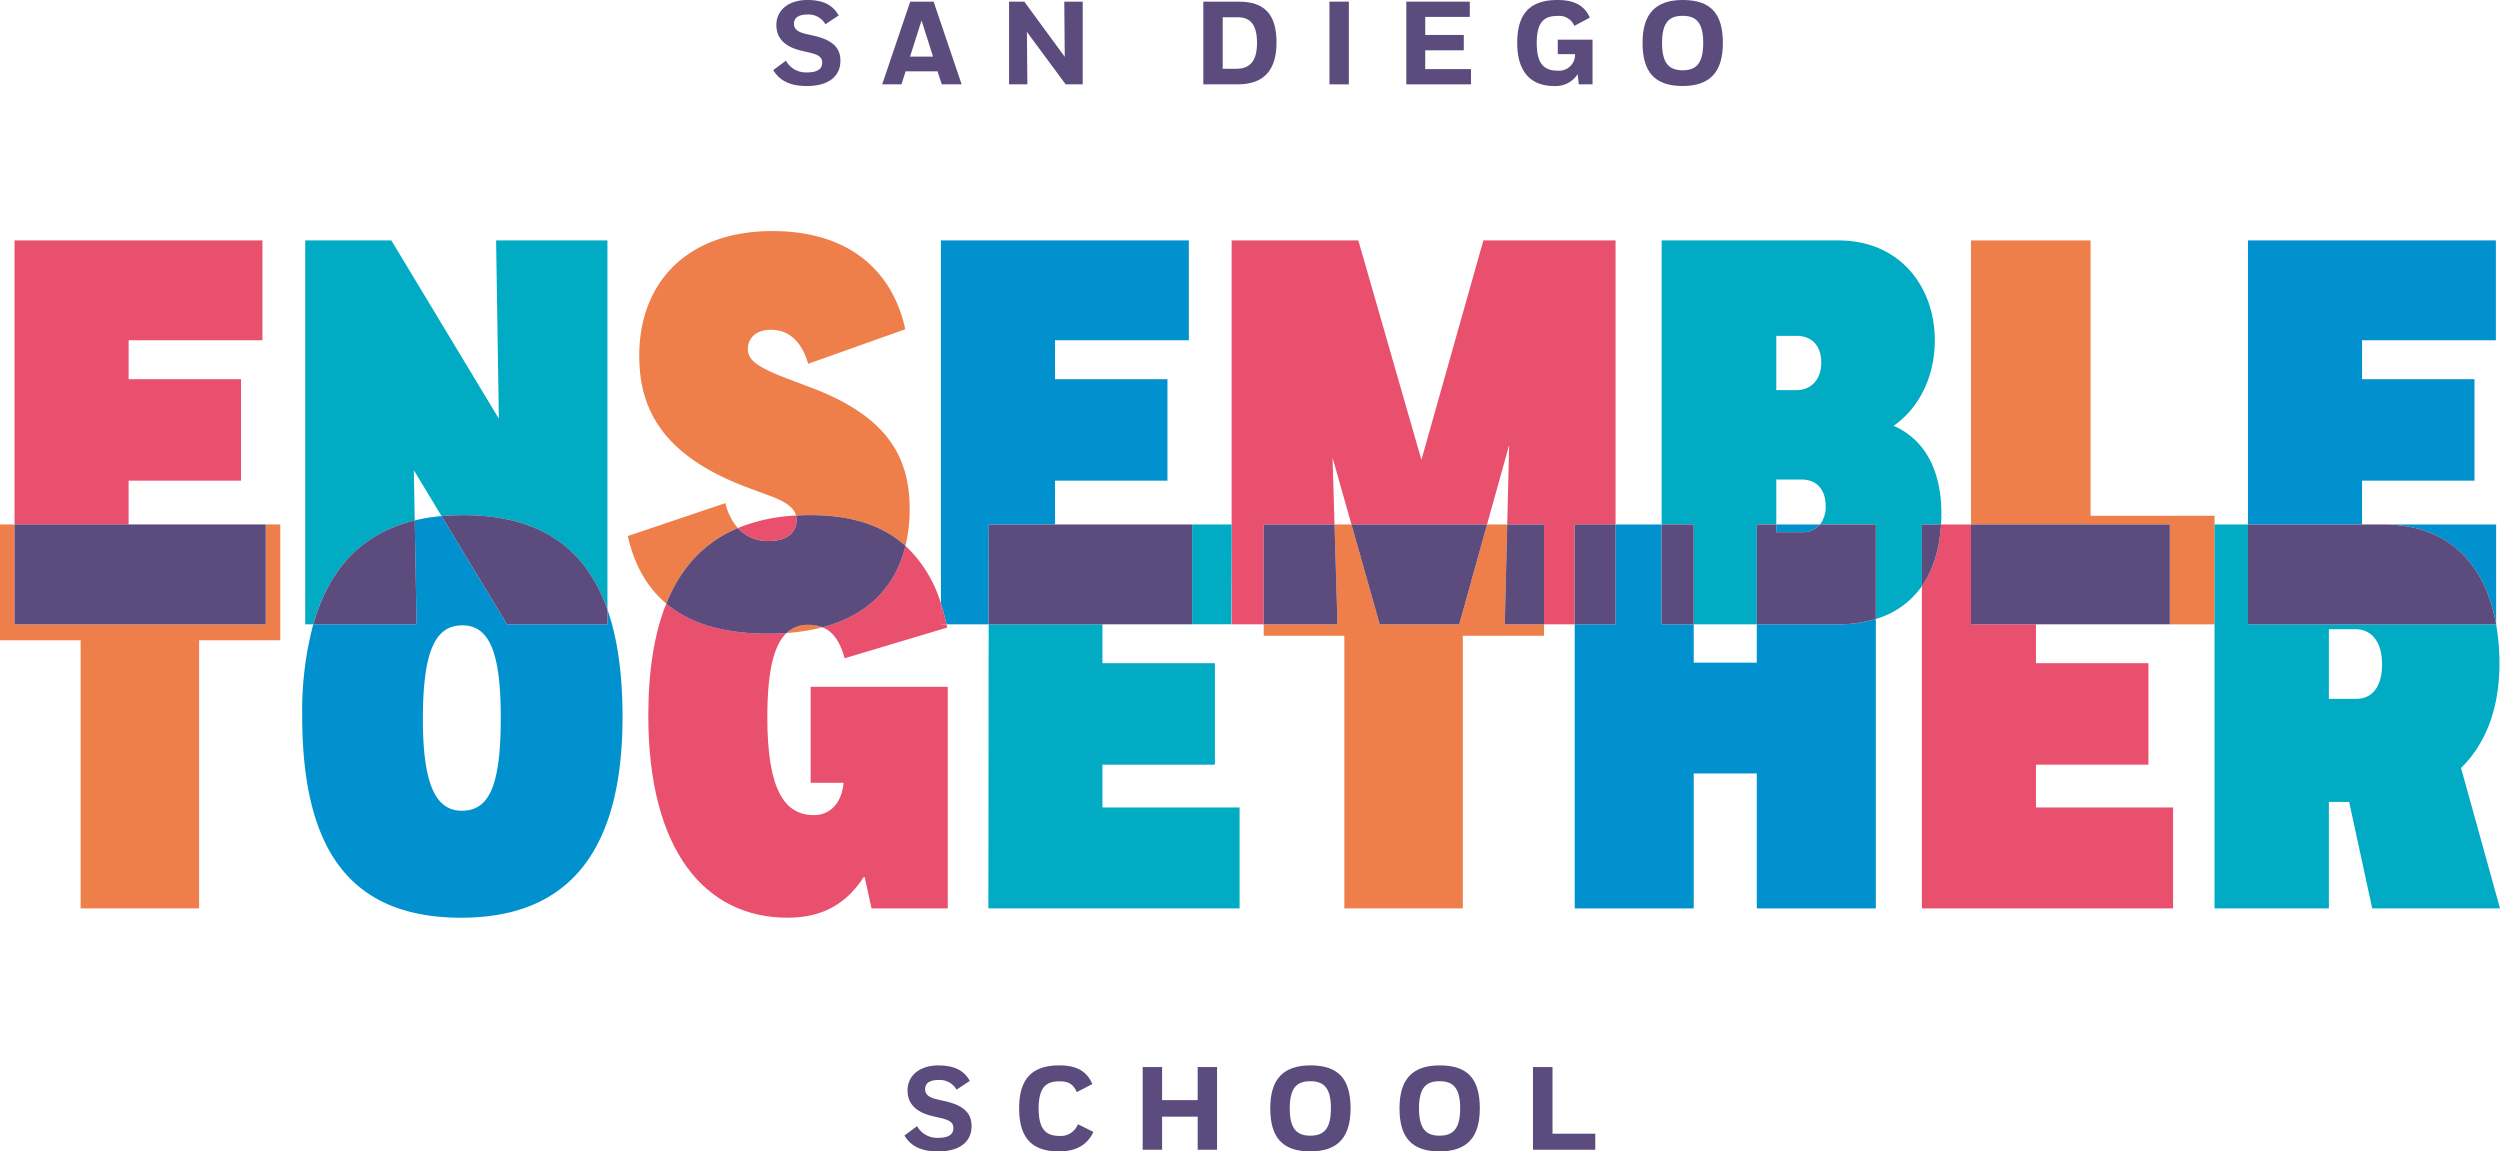
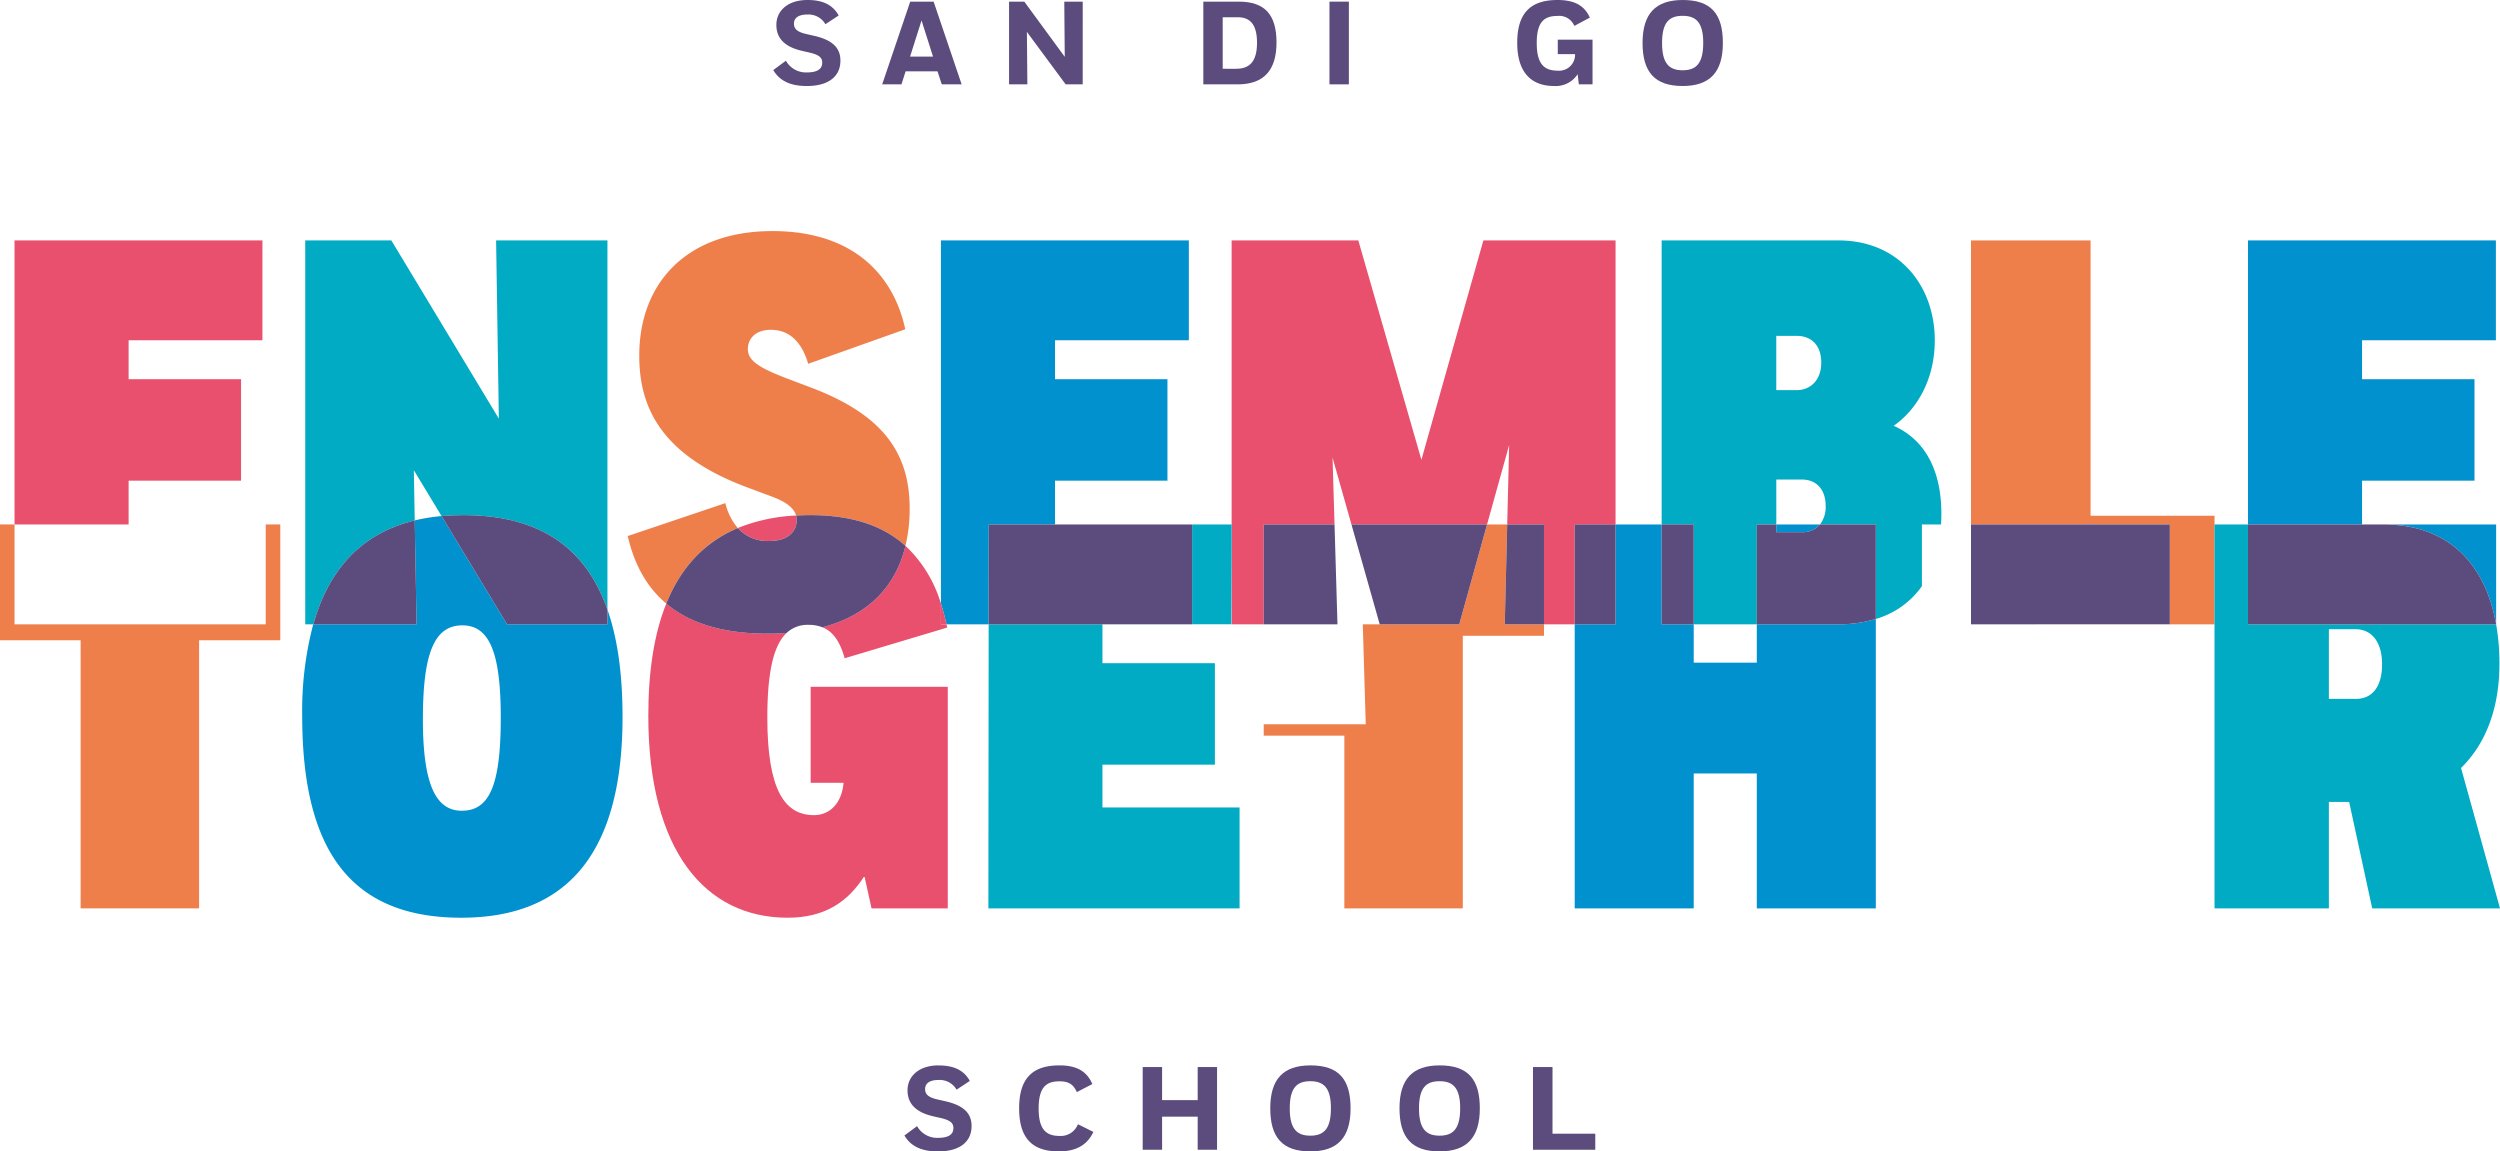
<svg xmlns="http://www.w3.org/2000/svg" id="Group_606" data-name="Group 606" width="561.028" height="258.39" viewBox="0 0 561.028 258.39">
  <defs>
    <clipPath id="clip-path">
      <rect id="Rectangle_487" data-name="Rectangle 487" width="561.028" height="258.39" fill="none" />
    </clipPath>
  </defs>
  <g id="Group_605" data-name="Group 605" clip-path="url(#clip-path)">
    <path id="Path_3843" data-name="Path 3843" d="M303.354,348.3c-4.4,0-6.978,2.415-6.978,5.6,0,2.732,1.563,4.854,5.7,5.809l1.833.421c2.151.507,2.761,1.167,2.761,2.23,0,1.457-1.114,2.2-3.45,2.2a5.146,5.146,0,0,1-4.7-2.63l-2.842,2.1c1.617,2.755,4.4,3.579,7.537,3.579,4.827,0,7.534-2.119,7.534-5.7,0-2.81-1.7-4.615-5.917-5.569l-1.857-.424c-2.15-.5-2.652-1.3-2.652-2.3,0-1.2.874-2.044,3.051-2.044a4.363,4.363,0,0,1,4.006,2.175l2.974-1.962c-1.407-2.547-3.8-3.475-7.006-3.475" transform="translate(-92.716 -109.215)" fill="#5b4c7d" />
    <path id="Path_3844" data-name="Path 3844" d="M342.228,348.3c-6.025,0-9.049,2.867-9.049,9.626,0,6.631,2.862,9.677,8.915,9.677,3.928,0,6.4-1.485,7.748-4.375l-3.476-1.723a4.111,4.111,0,0,1-4.139,2.624c-2.973,0-4.671-1.43-4.671-6.151,0-4.773,1.7-6.1,4.644-6.1,1.991,0,3.078.557,3.926,2.414l3.477-1.8c-1.246-2.972-3.663-4.193-7.376-4.193" transform="translate(-104.473 -109.215)" fill="#5b4c7d" />
    <path id="Path_3845" data-name="Path 3845" d="M385.914,348.842v7.424h-7.986v-7.424h-4.354V367.4h4.354v-7.424h7.986V367.4h4.347V348.842Z" transform="translate(-117.14 -109.385)" fill="#5b4c7d" />
    <path id="Path_3846" data-name="Path 3846" d="M424.3,348.3c-6.1,0-9.023,3.076-9.023,9.626s2.731,9.677,9,9.677c6.1,0,9.023-3.1,9.023-9.649s-2.654-9.653-9-9.653m-.027,15.774c-3.054,0-4.62-1.562-4.62-6.1,0-4.638,1.566-6.122,4.62-6.122s4.617,1.536,4.617,6.072c0,4.614-1.569,6.148-4.617,6.148" transform="translate(-130.217 -109.216)" fill="#5b4c7d" />
    <path id="Path_3847" data-name="Path 3847" d="M466.552,348.3c-6.105,0-9.025,3.076-9.025,9.626s2.731,9.677,9,9.677c6.1,0,9.025-3.1,9.025-9.649s-2.656-9.653-9-9.653m-.03,15.774c-3.051,0-4.618-1.562-4.618-6.1,0-4.638,1.566-6.122,4.618-6.122s4.62,1.536,4.62,6.072c0,4.614-1.568,6.148-4.62,6.148" transform="translate(-143.464 -109.216)" fill="#5b4c7d" />
    <path id="Path_3848" data-name="Path 3848" d="M501.167,348.842V367.4h13.981V363.8h-9.6V348.842Z" transform="translate(-157.148 -109.385)" fill="#5b4c7d" />
    <path id="Path_3849" data-name="Path 3849" d="M260.475,0c-4.4,0-6.98,2.411-6.98,5.592,0,2.735,1.566,4.854,5.7,5.807l1.833.426c2.146.5,2.758,1.17,2.758,2.228,0,1.455-1.114,2.2-3.449,2.2a5.148,5.148,0,0,1-4.7-2.627l-2.838,2.1c1.617,2.755,4.4,3.577,7.534,3.577,4.83,0,7.536-2.12,7.536-5.7,0-2.81-1.7-4.614-5.918-5.571L260.1,7.608c-2.151-.506-2.656-1.3-2.656-2.306,0-1.191.877-2.044,3.054-2.044a4.373,4.373,0,0,1,4.007,2.178l2.97-1.963C266.072.924,263.685,0,260.475,0" transform="translate(-79.271)" fill="#5b4c7d" />
    <path id="Path_3850" data-name="Path 3850" d="M299.949.535H294.7L288.408,19.1h4.325l.928-2.917h7.163l.956,2.917h4.458Zm-5.282,12.331,2.574-8.112,2.573,8.112Z" transform="translate(-90.435 -0.168)" fill="#5b4c7d" />
    <path id="Path_3851" data-name="Path 3851" d="M346.415.535h-4.139l.105,12.384L333.305.535h-3.42V19.1h4.108l-.105-11.773,8.7,11.773h3.821Z" transform="translate(-103.44 -0.168)" fill="#5b4c7d" />
    <path id="Path_3852" data-name="Path 3852" d="M401.378.535h-7.986V19.1h7.693c5.917,0,8.732-3.181,8.732-9.413,0-6.283-2.681-9.15-8.439-9.15M397.743,15.6V4.039h3.4c2.782,0,4.3,1.669,4.3,5.727,0,4.375-1.806,5.835-4.672,5.835Z" transform="translate(-123.354 -0.168)" fill="#5b4c7d" />
    <rect id="Rectangle_483" data-name="Rectangle 483" width="4.354" height="18.563" transform="translate(298.347 0.367)" fill="#5b4c7d" />
-     <path id="Path_3853" data-name="Path 3853" d="M474,.535H459.756V19.1H474.27V15.675H464V11.46h8.654V8.012H464V3.958h10Z" transform="translate(-144.163 -0.168)" fill="#5b4c7d" />
    <path id="Path_3854" data-name="Path 3854" d="M505.065,0c-6.026,0-9.05,2.886-9.05,9.622,0,6.578,3.1,9.679,8.277,9.679a5.851,5.851,0,0,0,5.282-2.654l.267,2.283h3.075V8.907h-7.8v3.234h3.878v.215a3.579,3.579,0,0,1-3.9,3.5c-3.025,0-4.7-1.485-4.7-6.2s1.643-6.075,4.645-6.075a3.664,3.664,0,0,1,3.793,2.23l3.477-1.858C511.086,1.167,508.727,0,505.065,0" transform="translate(-155.533)" fill="#5b4c7d" />
    <path id="Path_3855" data-name="Path 3855" d="M546.012,0c-6.105,0-9.026,3.072-9.026,9.622s2.731,9.679,9,9.679c6.1,0,9.025-3.1,9.025-9.649S552.351,0,546.012,0m-.03,15.774c-3.051,0-4.616-1.566-4.616-6.1,0-4.642,1.565-6.122,4.616-6.122s4.62,1.535,4.62,6.067c0,4.616-1.569,6.153-4.62,6.153" transform="translate(-168.38)" fill="#5b4c7d" />
    <path id="Path_3856" data-name="Path 3856" d="M30.353,132.507H55.585V109.736H30.353V101H60.385V78.6H4.752v63.739h25.6Z" transform="translate(-1.49 -24.645)" fill="#e9506e" />
    <path id="Path_3857" data-name="Path 3857" d="M124.36,141.436l-.2-11.268,6.226,10.291c1.538-.141,3.131-.217,4.789-.217,17.327,0,27.6,7.4,32.433,21.213V78.6H142.622l.616,40-24.125-40H99.789v86.159h1.793c3.544-12.527,10.978-20.467,22.778-23.32" transform="translate(-31.29 -24.645)" fill="#00abc3" />
-     <path id="Path_3858" data-name="Path 3858" d="M257.112,206.108a43.813,43.813,0,0,0,8.074-1.292,8.33,8.33,0,0,0-3.136-.553,6.847,6.847,0,0,0-4.938,1.844" transform="translate(-80.621 -64.05)" fill="#ee7f4b" />
    <path id="Path_3859" data-name="Path 3859" d="M268.728,146.18a35.432,35.432,0,0,0,.942-8.353c0-12.307-5.785-20.923-21.909-27.077l-5.54-2.093c-6.77-2.584-8.862-4.185-8.862-6.646,0-2.216,1.6-4.309,5.17-4.309,4.677,0,7.139,3.447,8.37,7.631l21.785-7.755c-2.707-12.554-12.063-22.031-29.786-22.031-19.447,0-29.91,11.815-29.91,27.94,0,11.2,4.432,22.155,24.125,29.541L238.407,135c3.683,1.329,5.321,2.746,5.77,4.387,1.029-.058,2.074-.1,3.151-.1,8.718,0,15.984,2.011,21.4,6.894" transform="translate(-65.532 -23.689)" fill="#ee7f4b" />
    <path id="Path_3860" data-name="Path 3860" d="M229.918,170.077a13.353,13.353,0,0,1-2.784-5.592l-21.91,7.385c1.527,6.686,4.476,11.654,8.647,15.159q4.95-12.3,16.047-16.952" transform="translate(-64.351 -51.577)" fill="#ee7f4b" />
    <rect id="Rectangle_484" data-name="Rectangle 484" width="20.125" height="0.019" transform="translate(247.403 140.091)" fill="#0091ce" />
    <path id="Path_3861" data-name="Path 3861" d="M333.213,142.335v-9.828h25.232V109.736H333.213V101h30.032V78.6H307.612v81.513q.713,2.182,1.253,4.646h9.458l.023-22.42Z" transform="translate(-96.456 -24.645)" fill="#0091ce" />
    <path id="Path_3862" data-name="Path 3862" d="M488.807,142.335V78.6H459.143L445.235,127.83,431.08,78.6H402.648v63.739h.017l-.017,4.39v18.03h7.2v-22.42h15.891l-.444-15,4.242,15h30.429l4.962-17.828-.436,17.828h8.252v22.42h6.893v-22.42Z" transform="translate(-126.256 -24.645)" fill="#e9506e" />
    <path id="Path_3863" data-name="Path 3863" d="M605.93,142.335c.046-.8.074-1.607.074-2.442,0-8.986-3.2-16.371-10.708-19.695,5.292-3.692,9.231-10.462,9.231-19.2,0-11.94-7.755-22.4-21.663-22.4H543.232v63.739h7.2v22.42h14.155v-22.42h4.373V132.261h5.785c3.077,0,5.292,2.092,5.292,5.908a6.407,6.407,0,0,1-1.265,4.166h12.525v21.212a19.185,19.185,0,0,0,10.341-7.368V142.335ZM573.51,112.2h-4.554V100.013h4.554c3.077,0,5.539,1.846,5.539,6.03,0,3.816-2.338,6.155-5.539,6.155" transform="translate(-170.338 -24.645)" fill="#00abc3" />
    <path id="Path_3864" data-name="Path 3864" d="M699.014,140.385H671.2V78.6H644.365v63.739h44.615v22.4H658.947v.019h40.067V140.385Z" transform="translate(-202.05 -24.645)" fill="#ee7f4b" />
    <path id="Path_3865" data-name="Path 3865" d="M804.466,193.871h0v-22.42H779.114c14.867,0,22.988,9.1,25.352,22.42" transform="translate(-244.303 -53.761)" fill="#0091ce" />
    <path id="Path_3866" data-name="Path 3866" d="M760.517,132.507h25.232V109.736H760.517V101h30.032V78.6H734.916v63.739h25.6Z" transform="translate(-230.444 -24.645)" fill="#0091ce" />
    <path id="Path_3867" data-name="Path 3867" d="M59.634,193.871H3.262v-22.42H0v25.993H18.093V257.61H44.68V197.444H62.9V171.451H59.634Z" transform="translate(0 -53.761)" fill="#ee7f4b" />
-     <path id="Path_3868" data-name="Path 3868" d="M61.124,193.871v-22.42H4.752v22.42Z" transform="translate(-1.49 -53.761)" fill="#5b4c7d" />
    <path id="Path_3869" data-name="Path 3869" d="M167.3,193.014H144.774l-14.7-24.3a41.918,41.918,0,0,0-6.026.977l.415,23.32H101.272A75.932,75.932,0,0,0,98.8,213.55c0,29.171,10.093,45.3,35.7,45.3,24.863,0,36.186-15.878,36.186-45.049,0-9.428-1.075-17.484-3.384-24.082Zm-32.68,41.83c-5.907,0-8.739-6.032-8.739-20.555,0-15.139,2.708-21.047,8.863-21.047,6.032,0,8.615,6.03,8.615,20.678,0,15.016-2.462,20.925-8.739,20.925" transform="translate(-30.981 -52.904)" fill="#0091ce" />
    <path id="Path_3870" data-name="Path 3870" d="M149.151,168.4c-1.658,0-3.252.076-4.79.217l14.7,24.3h22.525v-3.3C176.75,175.8,166.478,168.4,149.151,168.4" transform="translate(-45.267 -52.805)" fill="#5b4c7d" />
    <path id="Path_3871" data-name="Path 3871" d="M125.179,170.141c-11.8,2.852-19.234,10.792-22.778,23.32h23.193Z" transform="translate(-32.109 -53.35)" fill="#5b4c7d" />
    <path id="Path_3872" data-name="Path 3872" d="M248.26,174.251c4.308,0,6.155-2.216,6.155-4.677a3.884,3.884,0,0,0-.138-1.03A39.318,39.318,0,0,0,241.2,171.35a8.988,8.988,0,0,0,7.061,2.9" transform="translate(-75.632 -52.849)" fill="#e9506e" />
    <path id="Path_3873" data-name="Path 3873" d="M295.465,191.419a29.155,29.155,0,0,0-7.959-12.974c-2.212,9.133-8.364,15.567-18.632,18.276,2.352.945,3.926,3.153,4.987,6.956l23.017-6.893c-.05-.244-.106-.478-.159-.719h-1.253Z" transform="translate(-84.309 -55.954)" fill="#e9506e" />
    <path id="Path_3874" data-name="Path 3874" d="M215.978,197.327q-4.034,10.027-4.031,25.194c0,30.279,12.8,45.3,31.262,45.3,8.37,0,13.54-3.57,17.232-9.355l1.6,7.262H279.15V216H248.379v21.54h7.385c-.369,4.431-2.954,7.262-6.646,7.262-6.524,0-10.463-5.538-10.463-21.909,0-10.323,1.433-16.238,4.3-18.957-1.322.093-2.689.144-4.108.144-9.511,0-17.282-2.061-22.864-6.75" transform="translate(-66.459 -61.875)" fill="#e9506e" />
    <path id="Path_3875" data-name="Path 3875" d="M271.5,175.3c-5.416-4.883-12.682-6.894-21.4-6.894-1.078,0-2.122.04-3.151.1a3.875,3.875,0,0,1,.138,1.029c0,2.462-1.847,4.677-6.155,4.677a8.99,8.99,0,0,1-7.062-2.9q-11.117,4.669-16.047,16.952c5.581,4.69,13.353,6.75,22.863,6.75q2.128,0,4.108-.144a6.846,6.846,0,0,1,4.937-1.844,8.314,8.314,0,0,1,3.136.553c10.268-2.709,16.42-9.143,18.633-18.276" transform="translate(-68.301 -52.805)" fill="#5b4c7d" />
    <path id="Path_3876" data-name="Path 3876" d="M307.612,201.991h1.253q-.541-2.464-1.253-4.646Z" transform="translate(-96.456 -61.88)" fill="#e9506e" />
    <path id="Path_3877" data-name="Path 3877" d="M323.121,267.852h56.373V245.2H348.722v-9.6h25.233V212.832H348.722v-8.72H323.186Z" transform="translate(-101.319 -64.003)" fill="#00abc3" />
    <path id="Path_3878" data-name="Path 3878" d="M389.736,171.451v22.4h8.793l.071-18.011v-4.39Z" transform="translate(-122.207 -53.761)" fill="#00abc3" />
    <path id="Path_3879" data-name="Path 3879" d="M338.106,171.451H323.239l-.023,22.42h25.536v-.019h20.126v-22.4Z" transform="translate(-101.349 -53.761)" fill="#5b4c7d" />
    <path id="Path_3880" data-name="Path 3880" d="M402.648,171.451v4.39l.017-4.39Z" transform="translate(-126.256 -53.761)" fill="#00abc3" />
-     <path id="Path_3881" data-name="Path 3881" d="M467.781,171.451h-4.526l-6.239,22.42H439.169l-6.343-22.42h-3.8l.664,22.42H413.137v2.565h18.094V257.61h26.586V196.436h18.216v-2.565h-8.8Z" transform="translate(-129.545 -53.761)" fill="#ee7f4b" />
+     <path id="Path_3881" data-name="Path 3881" d="M467.781,171.451h-4.526l-6.239,22.42H439.169h-3.8l.664,22.42H413.137v2.565h18.094V257.61h26.586V196.436h18.216v-2.565h-8.8Z" transform="translate(-129.545 -53.761)" fill="#ee7f4b" />
    <path id="Path_3882" data-name="Path 3882" d="M492.492,171.451l-.548,22.42h8.8v-22.42Z" transform="translate(-154.256 -53.761)" fill="#5b4c7d" />
    <path id="Path_3883" data-name="Path 3883" d="M466.01,193.871l6.24-22.42H441.82l6.343,22.42Z" transform="translate(-138.539 -53.761)" fill="#5b4c7d" />
    <path id="Path_3884" data-name="Path 3884" d="M429.028,171.451H413.137v22.42h16.554Z" transform="translate(-129.545 -53.761)" fill="#5b4c7d" />
    <path id="Path_3885" data-name="Path 3885" d="M586.492,173.193a5.023,5.023,0,0,0,4.027-1.742h-9.813v1.742Z" transform="translate(-182.089 -53.761)" fill="#0091ce" />
    <path id="Path_3886" data-name="Path 3886" d="M555.67,193.871v8.6H541.516v-8.6h-7.2v-22.42H523.976v22.42h-9.169V257.61h26.708V227.331H555.67V257.61h26.71V192.663a29.367,29.367,0,0,1-8.674,1.208Z" transform="translate(-161.425 -53.761)" fill="#0091ce" />
    <rect id="Rectangle_485" data-name="Rectangle 485" width="9.169" height="22.42" transform="translate(353.382 117.69)" fill="#5b4c7d" />
    <path id="Path_3887" data-name="Path 3887" d="M588.521,171.451a5.024,5.024,0,0,1-4.027,1.742h-5.786v-1.742h-4.372v22.42h18.035a29.369,29.369,0,0,0,8.675-1.208V171.451Z" transform="translate(-180.092 -53.761)" fill="#5b4c7d" />
    <rect id="Rectangle_486" data-name="Rectangle 486" width="7.197" height="22.42" transform="translate(372.893 117.69)" fill="#5b4c7d" />
-     <path id="Path_3888" data-name="Path 3888" d="M639.331,171.451h-6.723c-.325,5.629-1.792,10.271-4.3,13.844V257.61h56.373V234.962H653.913v-9.6h25.233V202.59H653.913v-8.719H639.331Z" transform="translate(-197.017 -53.761)" fill="#e9506e" />
-     <path id="Path_3889" data-name="Path 3889" d="M628.312,171.451V185.3c2.5-3.573,3.97-8.215,4.3-13.844Z" transform="translate(-197.017 -53.761)" fill="#5b4c7d" />
    <path id="Path_3890" data-name="Path 3890" d="M688.979,193.852v-22.4H644.364v22.42h14.583v-.019Z" transform="translate(-202.05 -53.761)" fill="#5b4c7d" />
    <path id="Path_3891" data-name="Path 3891" d="M779.3,226.1c5.416-5.292,8.615-13.17,8.615-23.387a50.66,50.66,0,0,0-.741-8.843H731.485v-22.42h-7.508V257.61H749.64V233.731h4.554l5.17,23.879h28.679Zm-23.509-15.509H749.64V194.96h5.907c4.062,0,6.032,3.323,6.032,7.878,0,5.169-2.339,7.754-5.785,7.754" transform="translate(-227.014 -53.761)" fill="#00abc3" />
    <path id="Path_3892" data-name="Path 3892" d="M790.607,193.871c-2.364-13.318-10.485-22.42-25.352-22.42h-30.34v22.42Z" transform="translate(-230.443 -53.761)" fill="#5b4c7d" />
  </g>
</svg>